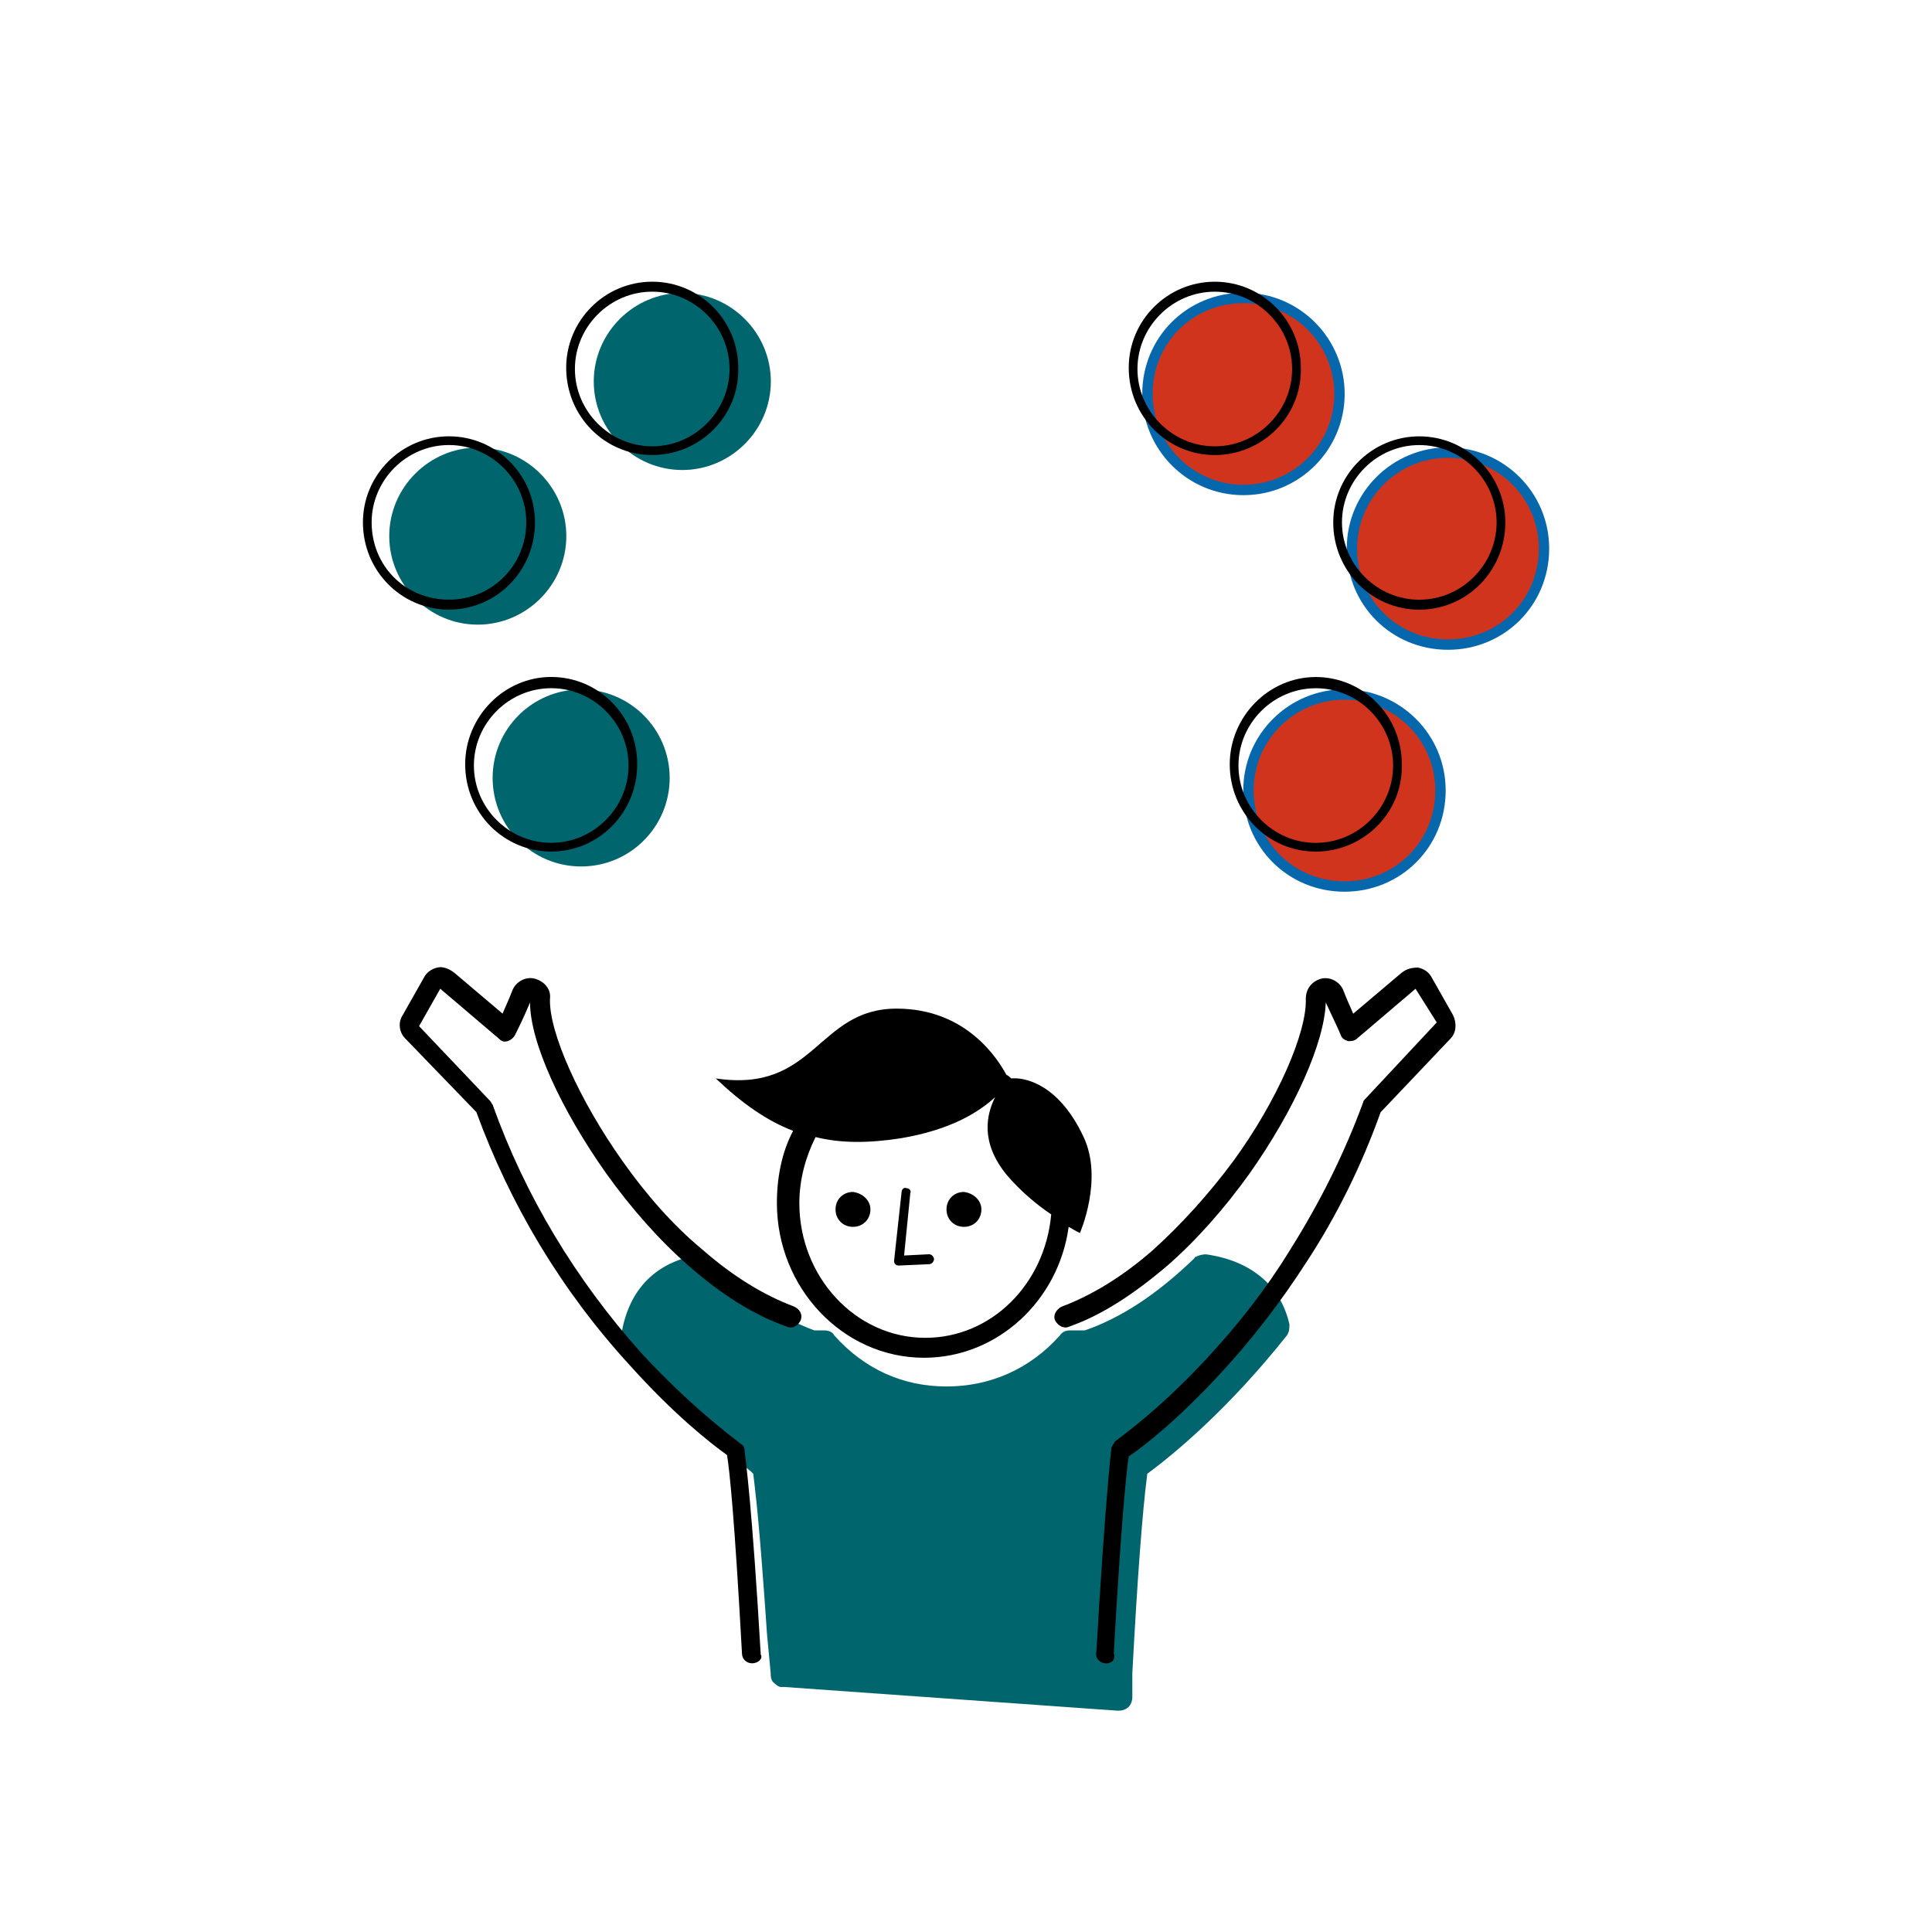
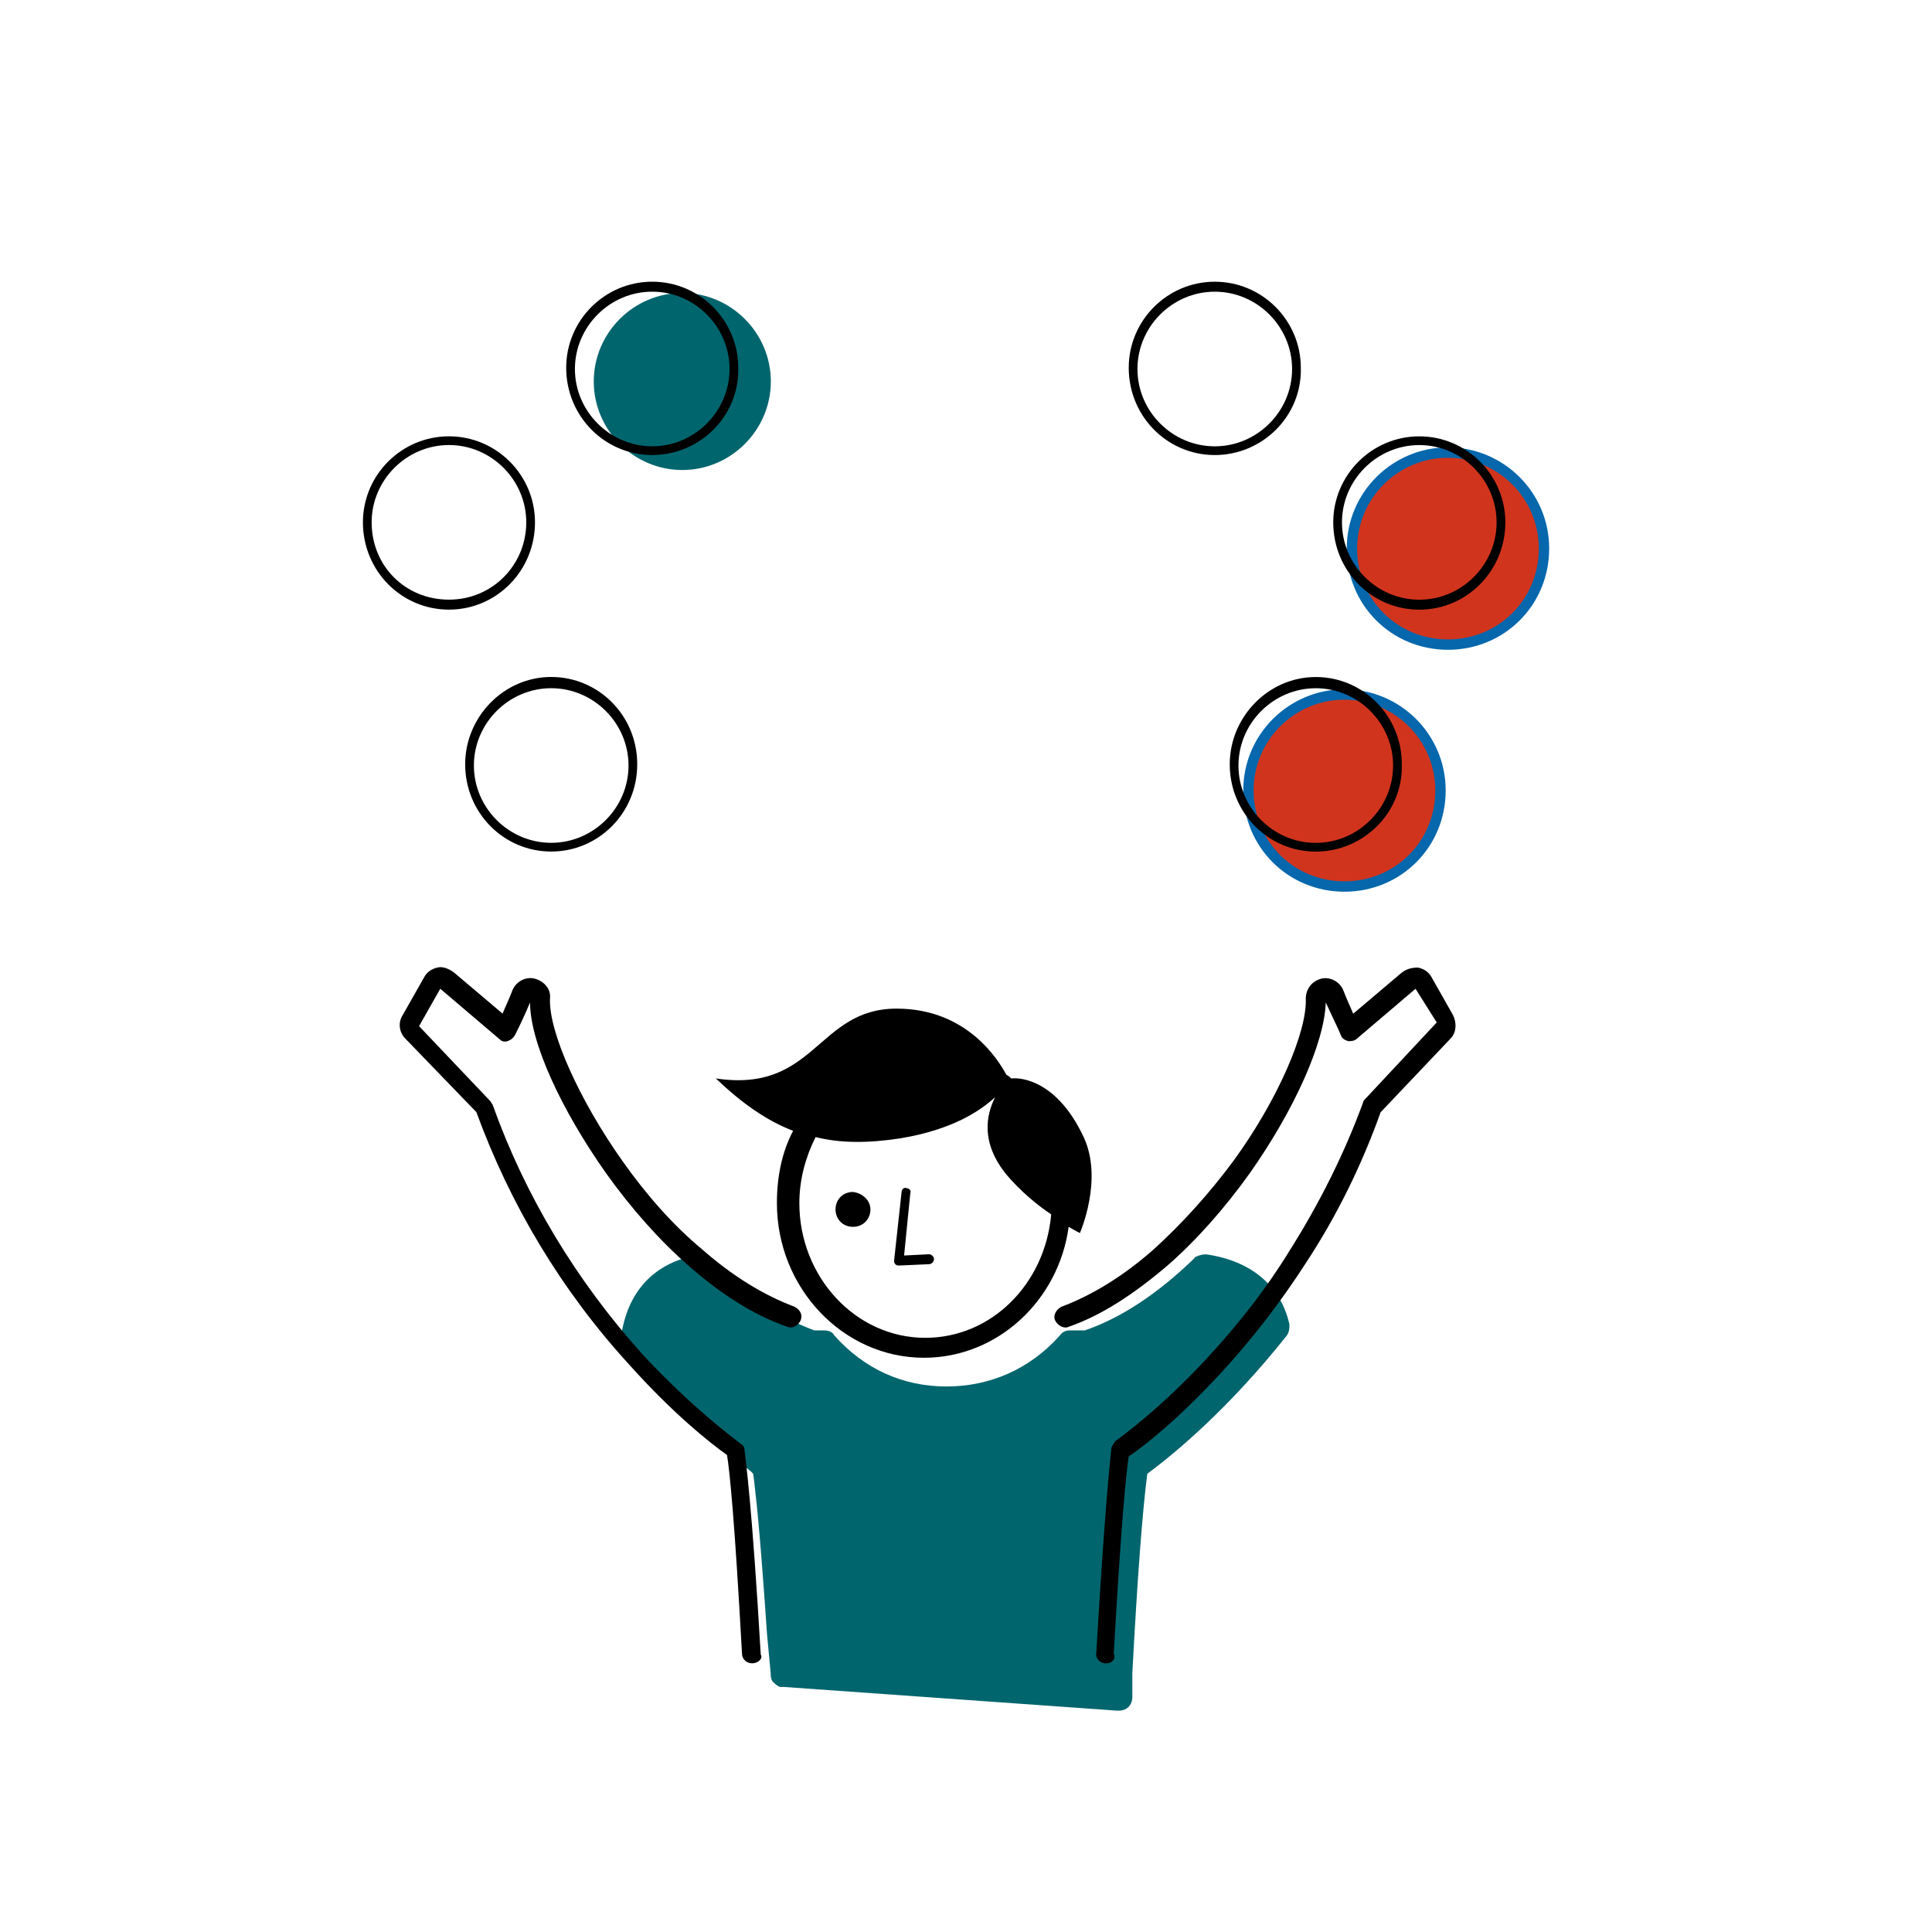
<svg xmlns="http://www.w3.org/2000/svg" xmlns:ns1="http://sodipodi.sourceforge.net/DTD/sodipodi-0.dtd" xmlns:ns2="http://www.inkscape.org/namespaces/inkscape" version="1.1" id="Ebene_1" x="0px" y="0px" viewBox="0 0 66 66" xml:space="preserve" ns1:docname="Jongleur4.svg" ns2:version="0.92.4 (5da689c313, 2019-01-14)" width="66" height="66">
  <defs id="defs4257" />
  <ns1:namedview pagecolor="#ffffff" bordercolor="#666666" borderopacity="1" objecttolerance="10" gridtolerance="10" guidetolerance="10" ns2:pageopacity="0" ns2:pageshadow="2" ns2:window-width="1920" ns2:window-height="1027" id="namedview4255" showgrid="false" ns2:zoom="6.7343247" ns2:cx="18.015132" ns2:cy="35.034929" ns2:window-x="1912" ns2:window-y="-8" ns2:window-maximized="1" ns2:current-layer="Ebene_1" ns2:pagecheckerboard="true" />
  <style type="text/css" id="style4167">
	.st0{fill:#0667AC;}
	.st1{fill:#0667AC;stroke:#0667AC;stroke-width:0.833;stroke-linecap:round;stroke-linejoin:round;stroke-miterlimit:10;}
	.st2{fill:#D0331C;}
	.st3{fill:#010101;}
</style>
-   <circle class="st0" cx="19.853" cy="26.576" r="3.024" id="circle1210" style="fill:#01656d;fill-opacity:1;stroke-width:0.426" />
  <g transform="matrix(0.426,0,0,0.426,-44.809,3.745)" id="g1222">
-     <path class="st0" d="m 143.5,27.1 c -3.9,0 -7.1,3.2 -7.1,7.1 0,3.9 3.2,7.1 7.1,7.1 3.9,0 7.1,-3.2 7.1,-7.1 0,-3.9 -3.2,-7.1 -7.1,-7.1 z" id="path1212" ns2:connector-curvature="0" style="fill:#01656d;fill-opacity:1" />
    <path class="st0" d="m 159.9,14.7 c -3.9,0 -7.1,3.2 -7.1,7.1 0,3.9 3.2,7.1 7.1,7.1 3.9,0 7.1,-3.2 7.1,-7.1 0,-3.9 -3.2,-7.1 -7.1,-7.1 z" id="path1214" ns2:connector-curvature="0" style="fill:#01656d;fill-opacity:1" />
-     <path class="st1" d="m 213,46.9 c -4.2,0 -7.7,3.4 -7.7,7.7 0,4.3 3.4,7.7 7.7,7.7 4.3,0 7.7,-3.4 7.7,-7.7 0,-4.3 -3.5,-7.7 -7.7,-7.7 z" id="path1216" ns2:connector-curvature="0" style="fill:#d1341d;stroke:#0667ac;stroke-width:0.833;stroke-linecap:round;stroke-linejoin:round;stroke-miterlimit:10" />
+     <path class="st1" d="m 213,46.9 c -4.2,0 -7.7,3.4 -7.7,7.7 0,4.3 3.4,7.7 7.7,7.7 4.3,0 7.7,-3.4 7.7,-7.7 0,-4.3 -3.5,-7.7 -7.7,-7.7 " id="path1216" ns2:connector-curvature="0" style="fill:#d1341d;stroke:#0667ac;stroke-width:0.833;stroke-linecap:round;stroke-linejoin:round;stroke-miterlimit:10" />
    <path class="st1" d="m 221.3,27.5 c -4.2,0 -7.7,3.4 -7.7,7.7 0,4.3 3.4,7.7 7.7,7.7 4.3,0 7.7,-3.4 7.7,-7.7 0,-4.3 -3.5,-7.7 -7.7,-7.7 z" id="path1218" ns2:connector-curvature="0" style="fill:#d1341d;stroke:#0667ac;stroke-width:0.833;stroke-linecap:round;stroke-linejoin:round;stroke-miterlimit:10" />
-     <path class="st1" d="m 212.6,22.8 c 0,-4.2 -3.4,-7.7 -7.7,-7.7 -4.3,0 -7.7,3.4 -7.7,7.7 0,4.2 3.4,7.7 7.7,7.7 4.3,0 7.7,-3.5 7.7,-7.7 z" id="path1220" ns2:connector-curvature="0" style="fill:#d1341d;stroke:#0667ac;stroke-width:0.833;stroke-linecap:round;stroke-linejoin:round;stroke-miterlimit:10" />
  </g>
  <path ns2:connector-curvature="0" class="st0" d="m 44.047,45.234 c -0.298,-1.32 -1.32,-2.172 -2.854,-2.385 -0.128,0 -0.256,0.043 -0.341,0.085 0,0 -0.043,0 -0.043,0.043 -1.278,1.235 -2.513,2.045 -3.748,2.471 h -0.511 c -0.128,0 -0.256,0.043 -0.341,0.17 -1.022,1.15 -2.385,1.746 -3.876,1.746 -1.491,0 -2.811,-0.596 -3.834,-1.746 -0.085,-0.17 -0.298,-0.17 -0.383,-0.17 h -0.298 c -1.15,-0.426 -2.428,-1.235 -3.663,-2.428 -0.17,-0.17 -0.341,-0.17 -0.426,-0.128 -1.448,0.298 -2.3,1.278 -2.513,2.769 0,0.085 0,0.256 0.17,0.383 1.874,2.3 3.621,3.706 4.26,4.217 l 0.085,0.085 c 0.043,0.341 0.17,1.32 0.341,3.663 0.043,0.554 0.085,1.15 0.128,1.789 l 0.128,1.363 c 0,0.085 0,0.256 0.128,0.341 0.085,0.085 0.17,0.128 0.213,0.128 h 0.043 c 0.043,0 0.043,0 0.085,0 l 11.373,0.809 h 0.043 c 0.128,0 0.256,-0.043 0.341,-0.128 0.085,-0.085 0.128,-0.213 0.128,-0.341 v -0.809 c 0.17,-3.195 0.341,-5.495 0.511,-6.815 0.98,-0.724 2.811,-2.258 4.771,-4.728 0.085,-0.128 0.085,-0.256 0.085,-0.383 0,0.043 0,0 0,0 z" id="path1224" style="fill:#01656d;fill-opacity:1;stroke-width:0.426" />
  <path ns2:connector-curvature="0" d="m 29.735,41.315 c 0,0.341 -0.256,0.596 -0.596,0.596 -0.341,0 -0.596,-0.256 -0.596,-0.596 0,-0.341 0.256,-0.596 0.596,-0.596 0.341,0.043 0.596,0.298 0.596,0.596 z" id="path1226" style="stroke-width:0.426" />
-   <path ns2:connector-curvature="0" d="m 33.526,41.315 c 0,0.341 -0.256,0.596 -0.596,0.596 -0.341,0 -0.596,-0.256 -0.596,-0.596 0,-0.341 0.256,-0.596 0.596,-0.596 0.341,0.043 0.596,0.298 0.596,0.596 z" id="path1228" style="stroke-width:0.426" />
  <path ns2:connector-curvature="0" d="m 37.019,38.844 c -0.895,-1.917 -2.13,-2.045 -2.471,-2.002 -0.043,-0.043 -0.085,-0.085 -0.17,-0.128 -0.256,-0.469 -1.32,-2.258 -3.748,-2.258 -2.726,0 -2.769,2.897 -6.177,2.385 0.895,0.852 1.746,1.448 2.641,1.789 -0.383,0.724 -0.554,1.576 -0.554,2.471 0,2.897 2.258,5.282 5.026,5.282 2.513,0 4.6,-1.959 4.941,-4.473 0.213,0.128 0.383,0.213 0.383,0.213 0,0 0.809,-1.832 0.128,-3.28 z m -5.41,6.858 c -2.385,0 -4.302,-2.087 -4.302,-4.6 0,-0.809 0.213,-1.576 0.554,-2.258 0.852,0.213 1.789,0.213 2.897,0.043 1.789,-0.298 2.726,-0.937 3.237,-1.406 -0.298,0.596 -0.511,1.533 0.383,2.641 0.469,0.554 1.022,1.022 1.533,1.363 -0.213,2.385 -2.045,4.217 -4.302,4.217 z" id="path1230" style="stroke-width:0.426" />
  <path ns2:connector-curvature="0" d="m 30.715,43.232 c -0.043,0 -0.085,0 -0.128,-0.043 -0.043,-0.043 -0.043,-0.085 -0.043,-0.128 l 0.256,-2.343 c 0,-0.085 0.085,-0.17 0.17,-0.128 0.085,0 0.17,0.085 0.128,0.17 l -0.213,2.13 0.852,-0.043 c 0.085,0 0.17,0.085 0.17,0.17 0,0.085 -0.085,0.17 -0.17,0.17 z" id="path1232" style="stroke-width:0.426" />
  <g transform="matrix(0.426,0,0,0.426,-44.809,3.745)" id="g1240">
    <g id="g1238">
      <g id="g1236">
        <path class="st2" d="m 164.9,107 v 0 c 0.1,0.1 0.1,0.1 0,0 z" id="path1234" ns2:connector-curvature="0" style="fill:#0376bb" />
      </g>
    </g>
  </g>
  <path ns2:connector-curvature="0" d="m 25.688,56.82 c -0.17,0 -0.341,-0.128 -0.341,-0.341 C 25.092,51.836 24.922,50.217 24.836,49.706 24.24,49.28 23.005,48.301 21.514,46.639 19.171,44.084 17.425,41.144 16.274,37.992 l -2.428,-2.513 c -0.213,-0.213 -0.256,-0.554 -0.085,-0.809 l 0.724,-1.278 c 0.085,-0.17 0.256,-0.298 0.469,-0.341 0.17,-0.043 0.383,0.043 0.554,0.17 l 1.661,1.406 c 0.085,-0.213 0.213,-0.469 0.341,-0.809 0.128,-0.298 0.469,-0.469 0.767,-0.383 0.298,0.085 0.554,0.341 0.511,0.682 -0.043,1.15 1.022,3.493 2.471,5.538 0.809,1.15 1.746,2.215 2.726,3.024 1.065,0.937 2.13,1.576 3.152,1.959 0.17,0.085 0.298,0.256 0.213,0.469 -0.085,0.17 -0.256,0.298 -0.469,0.213 -1.108,-0.383 -2.258,-1.108 -3.365,-2.087 -0.98,-0.852 -1.959,-1.959 -2.811,-3.152 -1.533,-2.172 -2.598,-4.473 -2.598,-5.836 -0.213,0.511 -0.383,0.852 -0.511,1.108 -0.043,0.085 -0.128,0.17 -0.256,0.213 -0.128,0.043 -0.213,0 -0.298,-0.085 l -2.002,-1.704 -0.724,1.278 2.428,2.556 c 0.043,0.043 0.043,0.085 0.085,0.128 1.108,3.11 2.854,6.006 5.112,8.519 1.619,1.746 2.982,2.769 3.365,3.067 0.085,0.043 0.128,0.128 0.128,0.213 0.043,0.383 0.256,1.874 0.554,6.986 0.085,0.128 -0.085,0.298 -0.298,0.298 z" id="path1242" style="stroke-width:0.426" />
  <g transform="matrix(0.426,0,0,0.426,-44.809,3.745)" id="g1246">
    <path d="m 193.9,124.6 c -0.1,0 -0.1,0 0,0 -0.5,0 -0.9,-0.4 -0.8,-0.9 0.7,-11.8 1.1,-15.3 1.2,-16.3 0,-0.2 0.2,-0.4 0.3,-0.6 0.8,-0.6 3.8,-2.8 7.4,-6.7 2.5,-2.7 4.7,-5.5 6.6,-8.6 2.4,-3.8 4.4,-7.8 5.9,-11.9 0,-0.1 0.1,-0.2 0.2,-0.3 l 5.7,-6.1 -1.7,-2.7 -4.7,4 c -0.2,0.2 -0.5,0.2 -0.7,0.2 -0.3,-0.1 -0.5,-0.2 -0.6,-0.5 -0.2,-0.5 -0.6,-1.3 -1.2,-2.6 -0.1,3.2 -2.5,8.6 -6.1,13.7 -2,2.8 -4.3,5.4 -6.6,7.4 -2.7,2.3 -5.3,4 -7.9,4.9 -0.4,0.2 -0.9,-0.1 -1.1,-0.5 -0.2,-0.4 0.1,-0.9 0.5,-1.1 2.4,-0.9 4.9,-2.4 7.4,-4.6 2.2,-2 4.4,-4.4 6.4,-7.1 3.5,-4.8 5.9,-10.3 5.8,-13 0,-0.8 0.5,-1.4 1.2,-1.6 0.7,-0.2 1.5,0.2 1.8,0.9 0.3,0.8 0.6,1.4 0.8,1.9 l 3.9,-3.3 c 0.4,-0.3 0.8,-0.4 1.3,-0.4 0.5,0.1 0.9,0.4 1.1,0.8 l 1.7,3 c 0.3,0.6 0.3,1.4 -0.2,1.9 l -5.6,5.9 c -1.5,4.2 -3.5,8.3 -6,12.1 -2,3.1 -4.3,6.1 -6.8,8.8 -3.4,3.7 -6.2,5.9 -7.4,6.7 -0.2,1.3 -0.6,5.2 -1.2,15.8 0.2,0.5 -0.2,0.8 -0.6,0.8 z" id="path1244" ns2:connector-curvature="0" />
  </g>
  <path ns2:connector-curvature="0" d="m 18.83,29.09 c -1.619,0 -2.939,-1.32 -2.939,-2.982 0,-1.619 1.32,-2.982 2.939,-2.982 1.619,0 2.939,1.32 2.939,2.982 0,1.661 -1.32,2.982 -2.939,2.982 z m 0,-5.58 c -1.448,0 -2.641,1.193 -2.641,2.641 0,1.448 1.193,2.641 2.641,2.641 1.448,0 2.641,-1.193 2.641,-2.641 0,-1.448 -1.193,-2.641 -2.641,-2.641 z" id="path1580" style="stroke-width:0.426" />
  <path ns2:connector-curvature="0" d="m 15.337,20.826 c -1.619,0 -2.939,-1.32 -2.939,-2.982 0,-1.619 1.32,-2.939 2.939,-2.939 1.619,0 2.939,1.32 2.939,2.939 0,1.661 -1.32,2.982 -2.939,2.982 z m 0,-5.623 c -1.448,0 -2.641,1.193 -2.641,2.641 0,1.491 1.15,2.641 2.641,2.641 1.491,0 2.641,-1.193 2.641,-2.641 0,-1.448 -1.193,-2.641 -2.641,-2.641 z" id="path1582" style="stroke-width:0.426" />
  <path ns2:connector-curvature="0" d="m 22.281,15.544 c -1.619,0 -2.939,-1.32 -2.939,-2.982 0,-1.619 1.32,-2.939 2.939,-2.939 1.619,0 2.939,1.32 2.939,2.939 0.043,1.661 -1.32,2.982 -2.939,2.982 z m 0,-5.58 c -1.448,0 -2.641,1.193 -2.641,2.641 0,1.448 1.193,2.641 2.641,2.641 1.448,0 2.641,-1.193 2.641,-2.641 0,-1.448 -1.193,-2.641 -2.641,-2.641 z" id="path1584" style="stroke-width:0.426" />
  <g transform="matrix(0.426,0,0,0.426,-44.809,3.745)" id="g1592">
    <path d="m 210.7,59.5 c -3.8,0 -6.9,-3.1 -6.9,-7 0,-3.8 3.1,-7 6.9,-7 3.8,0 6.9,3.1 6.9,7 0.1,3.9 -3.1,7 -6.9,7 z m 0,-13.1 c -3.4,0 -6.2,2.8 -6.2,6.2 0,3.4 2.8,6.2 6.2,6.2 3.4,0 6.2,-2.8 6.2,-6.2 0,-3.4 -2.8,-6.2 -6.2,-6.2 z" id="path1586" ns2:connector-curvature="0" />
    <path d="m 219,40.1 c -3.8,0 -6.9,-3.1 -6.9,-7 0,-3.8 3.1,-6.9 6.9,-6.9 3.8,0 6.9,3.1 6.9,6.9 0,3.9 -3.1,7 -6.9,7 z m 0,-13.2 c -3.4,0 -6.2,2.8 -6.2,6.2 0,3.4 2.8,6.2 6.2,6.2 3.4,0 6.2,-2.8 6.2,-6.2 0,-3.4 -2.8,-6.2 -6.2,-6.2 z" id="path1588" ns2:connector-curvature="0" />
    <path d="m 202.6,27.7 c -3.8,0 -6.9,-3.1 -6.9,-7 0,-3.8 3.1,-6.9 6.9,-6.9 3.8,0 6.9,3.1 6.9,6.9 0.1,3.9 -3.1,7 -6.9,7 z m 0,-13.1 c -3.4,0 -6.2,2.8 -6.2,6.2 0,3.4 2.8,6.2 6.2,6.2 3.4,0 6.2,-2.8 6.2,-6.2 0,-3.4 -2.8,-6.2 -6.2,-6.2 z" id="path1590" ns2:connector-curvature="0" />
  </g>
</svg>